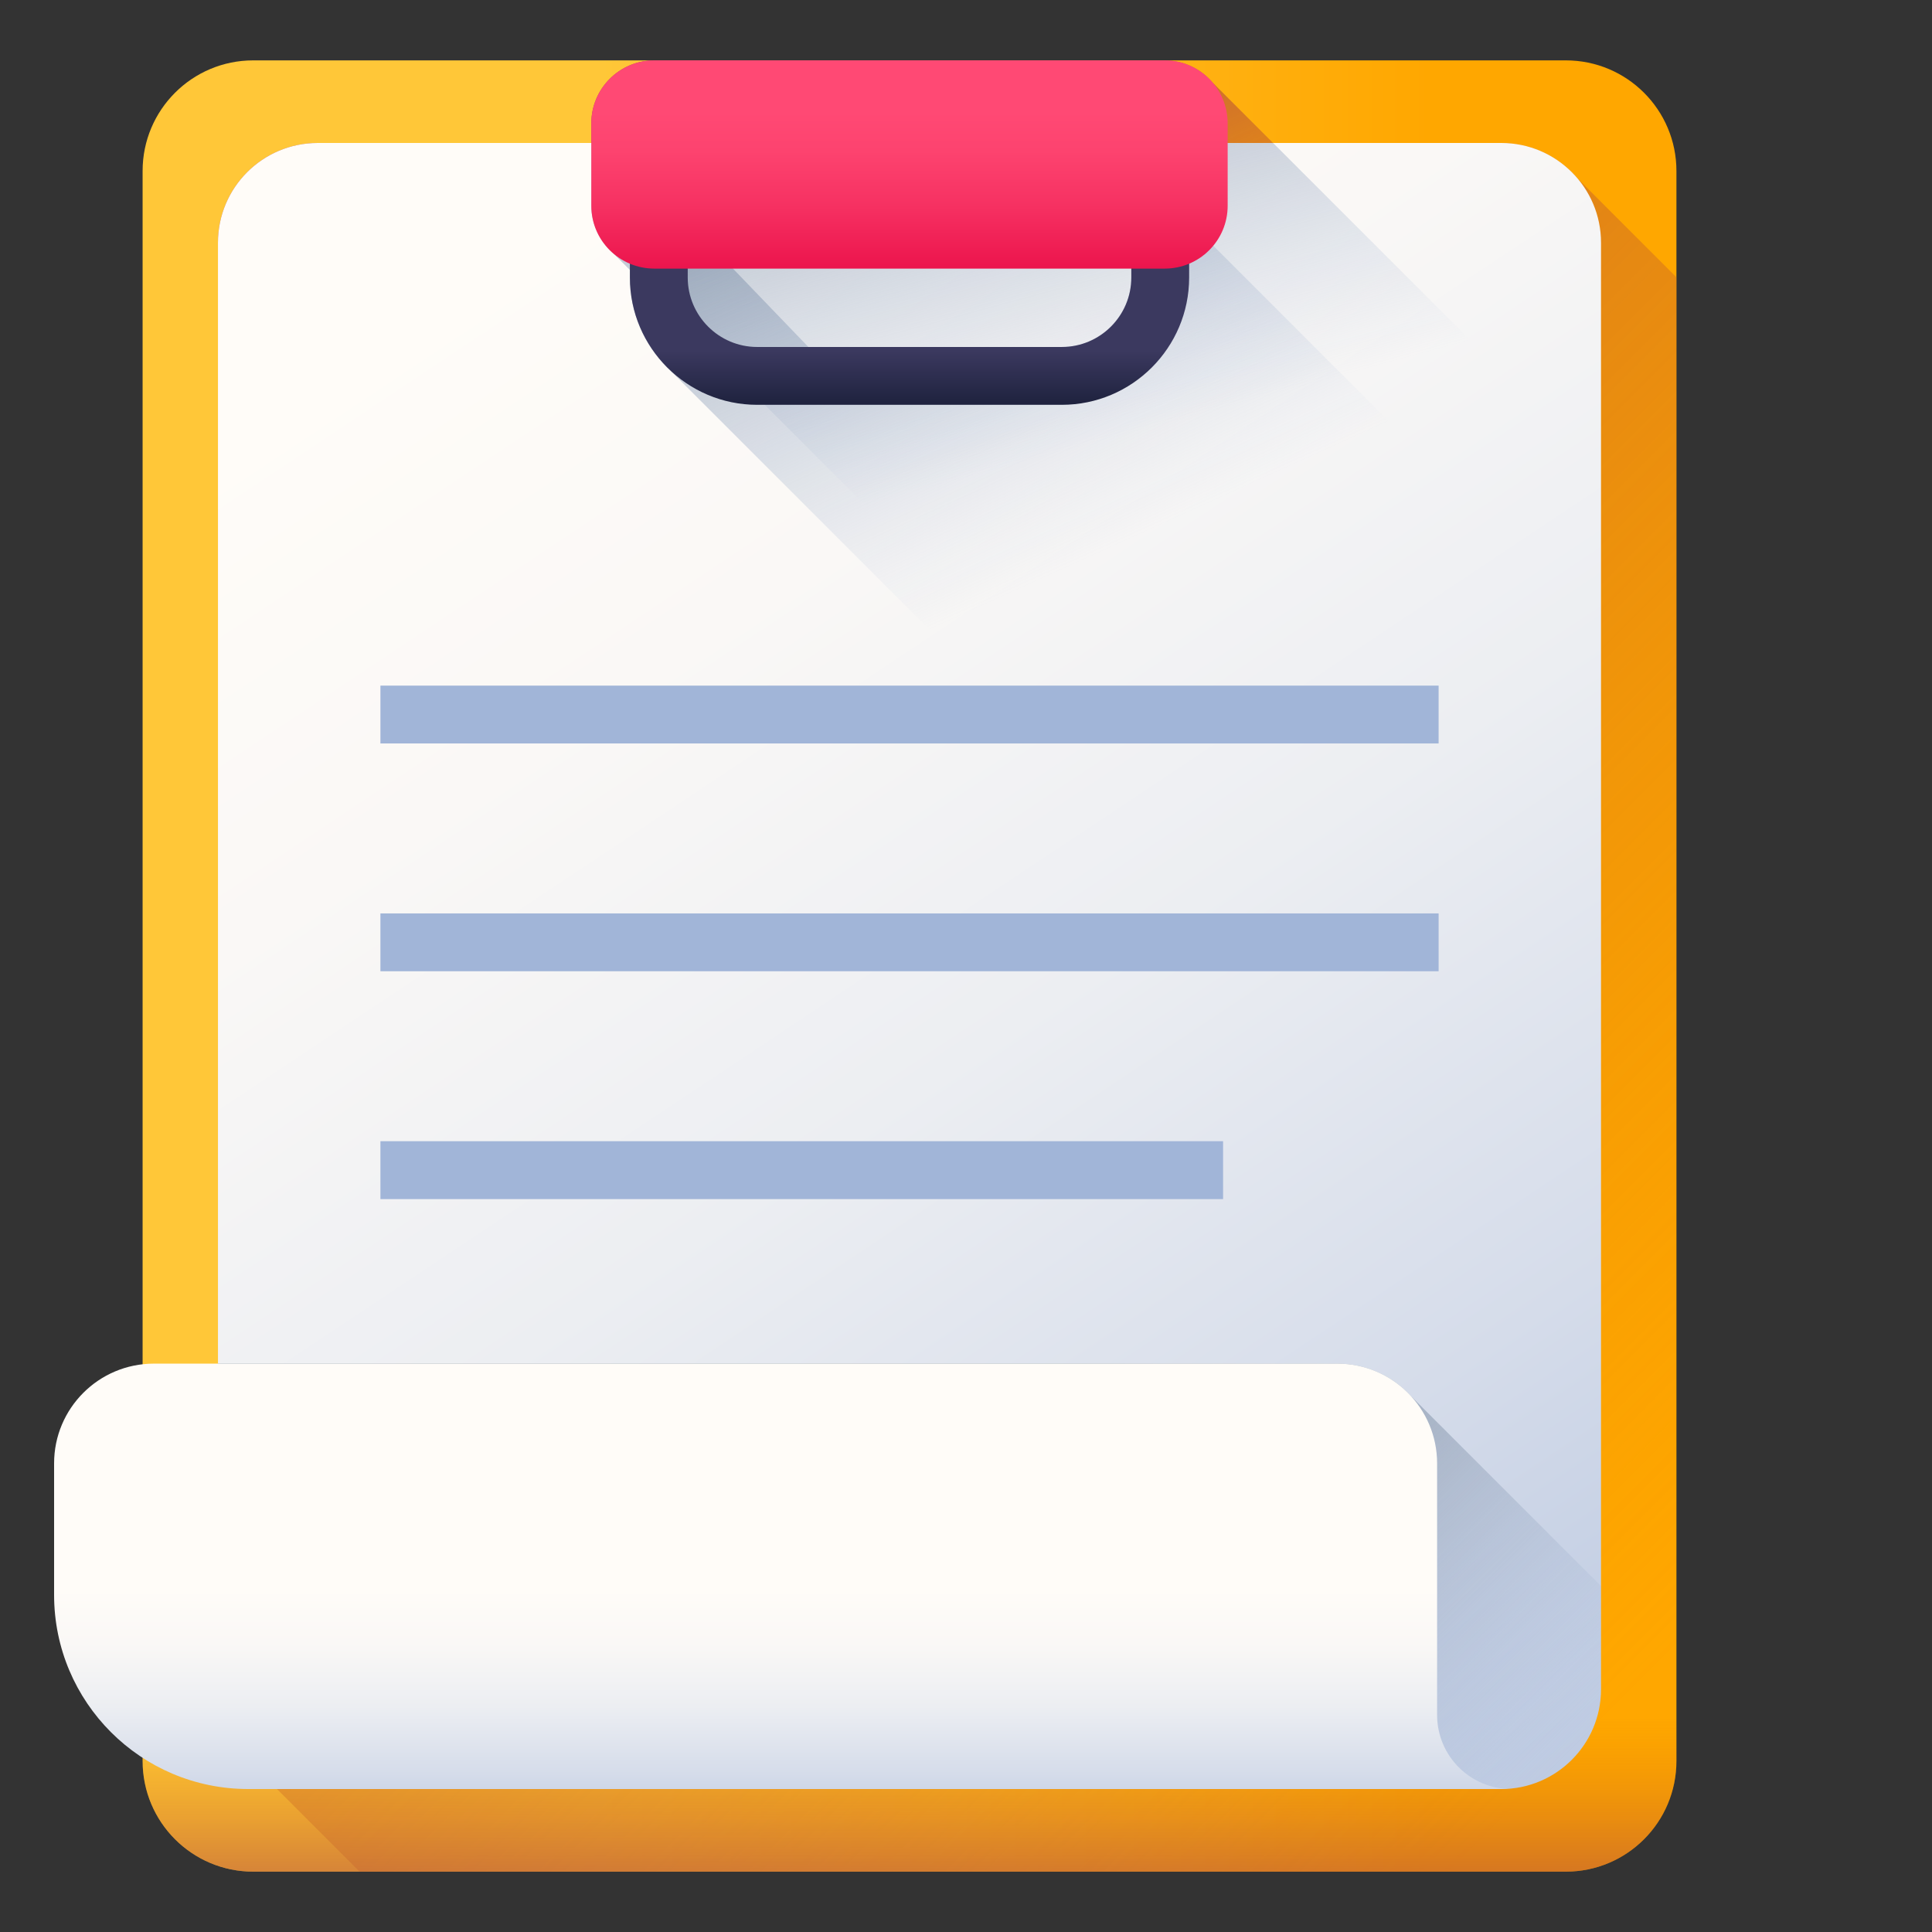
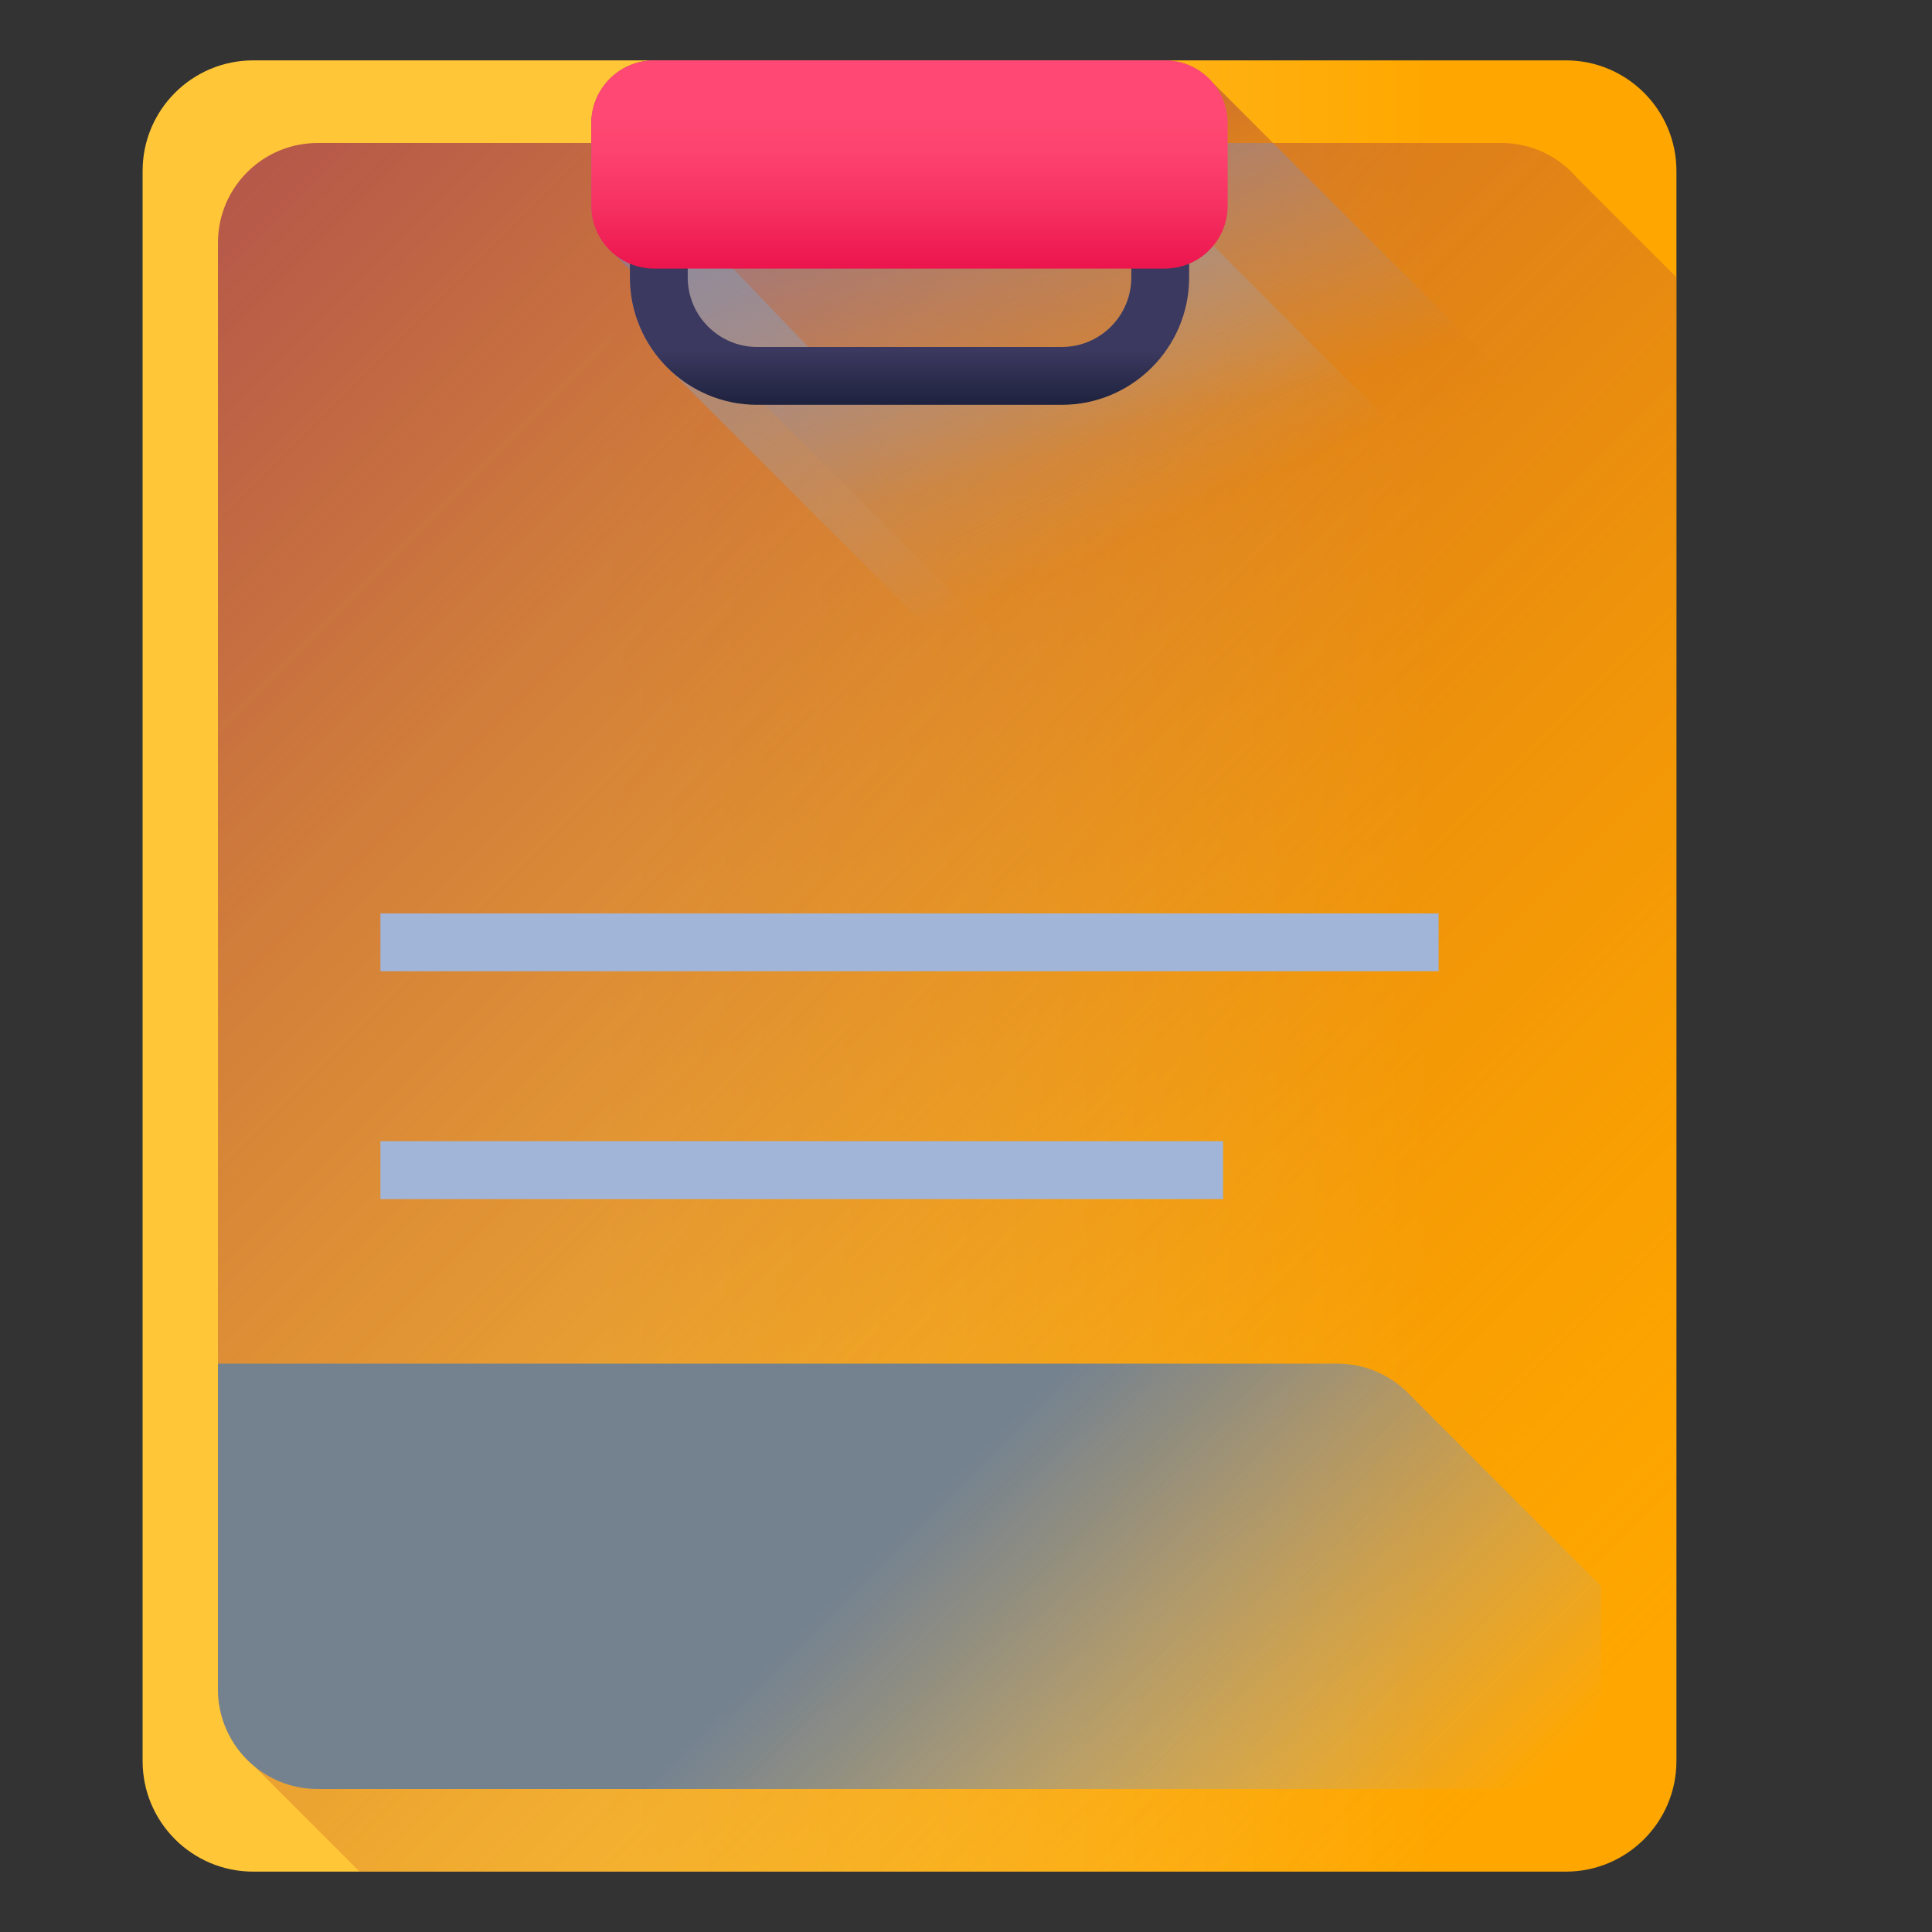
<svg xmlns="http://www.w3.org/2000/svg" width="32" height="32" viewBox="0 0 32 32" fill="none">
  <rect x="0" y="0" width="32" height="32" fill="#333333" stroke="none" />
  <path d="M25.935 31H4.194C3.182 31 2.362 30.18 2.362 29.168V2.832C2.362 1.82 3.182 1 4.194 1H25.935C26.947 1 27.767 1.82 27.767 2.832V29.168C27.767 30.18 26.947 31 25.935 31Z" fill="url(#paint0_linear_196_9095)" />
  <path d="M27.767 29.168V4.593L26.129 2.955C25.826 2.596 25.372 2.368 24.866 2.368H5.263C4.35 2.368 3.61 3.107 3.61 4.02V27.979C3.61 28.486 3.839 28.939 4.198 29.242L5.955 31H25.935C26.947 31 27.767 30.18 27.767 29.168V29.168Z" fill="url(#paint1_linear_196_9095)" />
-   <path d="M2.362 24.572V29.168C2.362 30.18 3.182 31 4.194 31H25.935C26.947 31 27.767 30.18 27.767 29.168V24.572H2.362Z" fill="url(#paint2_linear_196_9095)" />
  <path d="M20.086 1.369C19.895 1.143 19.61 1 19.292 1H10.837C10.261 1 9.794 1.467 9.794 2.043V3.407C9.794 3.726 9.937 4.01 10.163 4.202L16.196 10.235C16.387 10.46 16.672 10.603 16.991 10.603H25.446C26.022 10.603 26.488 10.137 26.488 9.561V8.197C26.488 7.878 26.345 7.593 26.12 7.402L20.086 1.369Z" fill="url(#paint3_linear_196_9095)" />
-   <path d="M24.866 29.632H5.263C4.35 29.632 3.61 28.892 3.61 27.979V4.02C3.61 3.107 4.35 2.368 5.263 2.368H24.866C25.778 2.368 26.518 3.107 26.518 4.02V27.979C26.518 28.892 25.778 29.632 24.866 29.632V29.632Z" fill="url(#paint4_linear_196_9095)" />
  <path d="M26.12 7.402L21.086 2.368H9.794V3.407C9.794 3.725 9.938 4.01 10.163 4.201L16.196 10.235C16.388 10.46 16.672 10.603 16.991 10.603H25.446C26.022 10.603 26.488 10.136 26.488 9.561V8.196C26.488 7.878 26.345 7.593 26.12 7.402Z" fill="url(#paint5_linear_196_9095)" />
  <path d="M5.263 29.632H24.866C25.778 29.632 26.518 28.892 26.518 27.98V26.271L23.374 23.127C23.071 22.795 22.635 22.586 22.151 22.586H3.61V27.98C3.61 28.892 4.35 29.632 5.263 29.632V29.632Z" fill="url(#paint6_linear_196_9095)" />
-   <path d="M22.151 22.586H2.548C1.635 22.586 0.896 23.326 0.896 24.238V26.417C0.896 28.192 2.335 29.632 4.111 29.632H25.03C24.352 29.632 23.803 29.083 23.803 28.405V24.238C23.803 23.326 23.063 22.586 22.151 22.586V22.586Z" fill="url(#paint7_linear_196_9095)" />
-   <path d="M6.301 11.356H23.828V12.314H6.301V11.356Z" fill="#A1B5D8" />
  <path d="M6.301 15.129H23.828V16.087H6.301V15.129Z" fill="#A1B5D8" />
  <path d="M6.301 18.902H20.258V19.861H6.301V18.902Z" fill="#A1B5D8" />
  <path d="M19.696 3.67H18.738V4.596C18.738 5.23 18.222 5.747 17.587 5.747H13.389L11.391 3.67H10.433V4.596C10.433 5.201 10.689 5.746 11.097 6.131L15.638 10.672C16.023 11.081 16.568 11.336 17.173 11.336H22.219C23.381 11.336 24.327 10.39 24.327 9.228V8.302L19.696 3.67Z" fill="url(#paint8_linear_196_9095)" />
  <path d="M17.587 6.705H12.541C11.379 6.705 10.433 5.759 10.433 4.596V3.67H11.391V4.596C11.391 5.23 11.907 5.747 12.541 5.747H17.587C18.222 5.747 18.738 5.231 18.738 4.596V3.67H19.696V4.596C19.696 5.759 18.75 6.705 17.587 6.705V6.705Z" fill="url(#paint9_linear_196_9095)" />
  <path d="M19.292 4.449H10.837C10.261 4.449 9.794 3.983 9.794 3.407V2.043C9.794 1.467 10.261 1 10.837 1H19.292C19.867 1 20.334 1.467 20.334 2.043V3.407C20.334 3.983 19.867 4.449 19.292 4.449Z" fill="url(#paint10_linear_196_9095)" />
  <defs>
    <linearGradient id="paint0_linear_196_9095" x1="9.89" y1="16" x2="23.703" y2="16" gradientUnits="userSpaceOnUse">
      <stop stop-color="#FFC738" />
      <stop offset="0.429" stop-color="#FFBB23" />
      <stop offset="1" stop-color="#FFA700" />
    </linearGradient>
    <linearGradient id="paint1_linear_196_9095" x1="27.082" y1="28.017" x2="-0.739" y2="0.197" gradientUnits="userSpaceOnUse">
      <stop stop-color="#E58200" stop-opacity="0" />
      <stop offset="0.04" stop-color="#E27F04" stop-opacity="0.039" />
      <stop offset="0.467" stop-color="#C15D2F" stop-opacity="0.467" />
      <stop offset="0.802" stop-color="#AD4949" stop-opacity="0.8" />
      <stop offset="1" stop-color="#A64153" />
    </linearGradient>
    <linearGradient id="paint2_linear_196_9095" x1="15.064" y1="28.404" x2="15.064" y2="32.816" gradientUnits="userSpaceOnUse">
      <stop stop-color="#E58200" stop-opacity="0" />
      <stop offset="0.04" stop-color="#E27F04" stop-opacity="0.039" />
      <stop offset="0.467" stop-color="#C15D2F" stop-opacity="0.467" />
      <stop offset="0.802" stop-color="#AD4949" stop-opacity="0.8" />
      <stop offset="1" stop-color="#A64153" />
    </linearGradient>
    <linearGradient id="paint3_linear_196_9095" x1="19.73" y1="9.293" x2="15.641" y2="0.306" gradientUnits="userSpaceOnUse">
      <stop stop-color="#E58200" stop-opacity="0" />
      <stop offset="0.204" stop-color="#DD7A0B" stop-opacity="0.204" />
      <stop offset="0.56" stop-color="#C76327" stop-opacity="0.561" />
      <stop offset="1" stop-color="#A64153" />
    </linearGradient>
    <linearGradient id="paint4_linear_196_9095" x1="7.571" y1="4.736" x2="28.568" y2="36.299" gradientUnits="userSpaceOnUse">
      <stop stop-color="#FFFCF8" />
      <stop offset="0.188" stop-color="#FAF8F6" />
      <stop offset="0.404" stop-color="#ECEEF2" />
      <stop offset="0.635" stop-color="#D5DCEA" />
      <stop offset="0.875" stop-color="#B5C4DF" />
      <stop offset="1" stop-color="#A1B5D8" />
    </linearGradient>
    <linearGradient id="paint5_linear_196_9095" x1="18.529" y1="7.231" x2="15.974" y2="-2.181" gradientUnits="userSpaceOnUse">
      <stop stop-color="#A1B5D8" stop-opacity="0" />
      <stop offset="0.551" stop-color="#899AB2" stop-opacity="0.553" />
      <stop offset="1" stop-color="#748290" />
    </linearGradient>
    <linearGradient id="paint6_linear_196_9095" x1="21.309" y1="33.711" x2="13.93" y2="26.332" gradientUnits="userSpaceOnUse">
      <stop stop-color="#A1B5D8" stop-opacity="0" />
      <stop offset="0.034" stop-color="#9FB3D5" stop-opacity="0.035" />
      <stop offset="0.452" stop-color="#8898AF" stop-opacity="0.451" />
      <stop offset="0.788" stop-color="#798898" stop-opacity="0.788" />
      <stop offset="1" stop-color="#748290" />
    </linearGradient>
    <linearGradient id="paint7_linear_196_9095" x1="12.963" y1="26.297" x2="12.963" y2="31.154" gradientUnits="userSpaceOnUse">
      <stop stop-color="#FFFCF8" />
      <stop offset="0.188" stop-color="#FAF8F6" />
      <stop offset="0.404" stop-color="#ECEEF2" />
      <stop offset="0.635" stop-color="#D5DCEA" />
      <stop offset="0.875" stop-color="#B5C4DF" />
      <stop offset="1" stop-color="#A1B5D8" />
    </linearGradient>
    <linearGradient id="paint8_linear_196_9095" x1="18.461" y1="9.057" x2="13.574" y2="-1.707" gradientUnits="userSpaceOnUse">
      <stop stop-color="#A1B5D8" stop-opacity="0" />
      <stop offset="0.551" stop-color="#899AB2" stop-opacity="0.553" />
      <stop offset="1" stop-color="#748290" />
    </linearGradient>
    <linearGradient id="paint9_linear_196_9095" x1="15.064" y1="5.811" x2="15.064" y2="7.057" gradientUnits="userSpaceOnUse">
      <stop stop-color="#3B395F" />
      <stop offset="0.802" stop-color="#1B1F3A" />
      <stop offset="1" stop-color="#131830" />
    </linearGradient>
    <linearGradient id="paint10_linear_196_9095" x1="15.064" y1="1.85" x2="15.064" y2="5.043" gradientUnits="userSpaceOnUse">
      <stop stop-color="#FF4974" />
      <stop offset="0.205" stop-color="#FD436F" />
      <stop offset="0.485" stop-color="#F63162" />
      <stop offset="0.807" stop-color="#EC154D" />
      <stop offset="1" stop-color="#E4003D" />
    </linearGradient>
  </defs>
</svg>